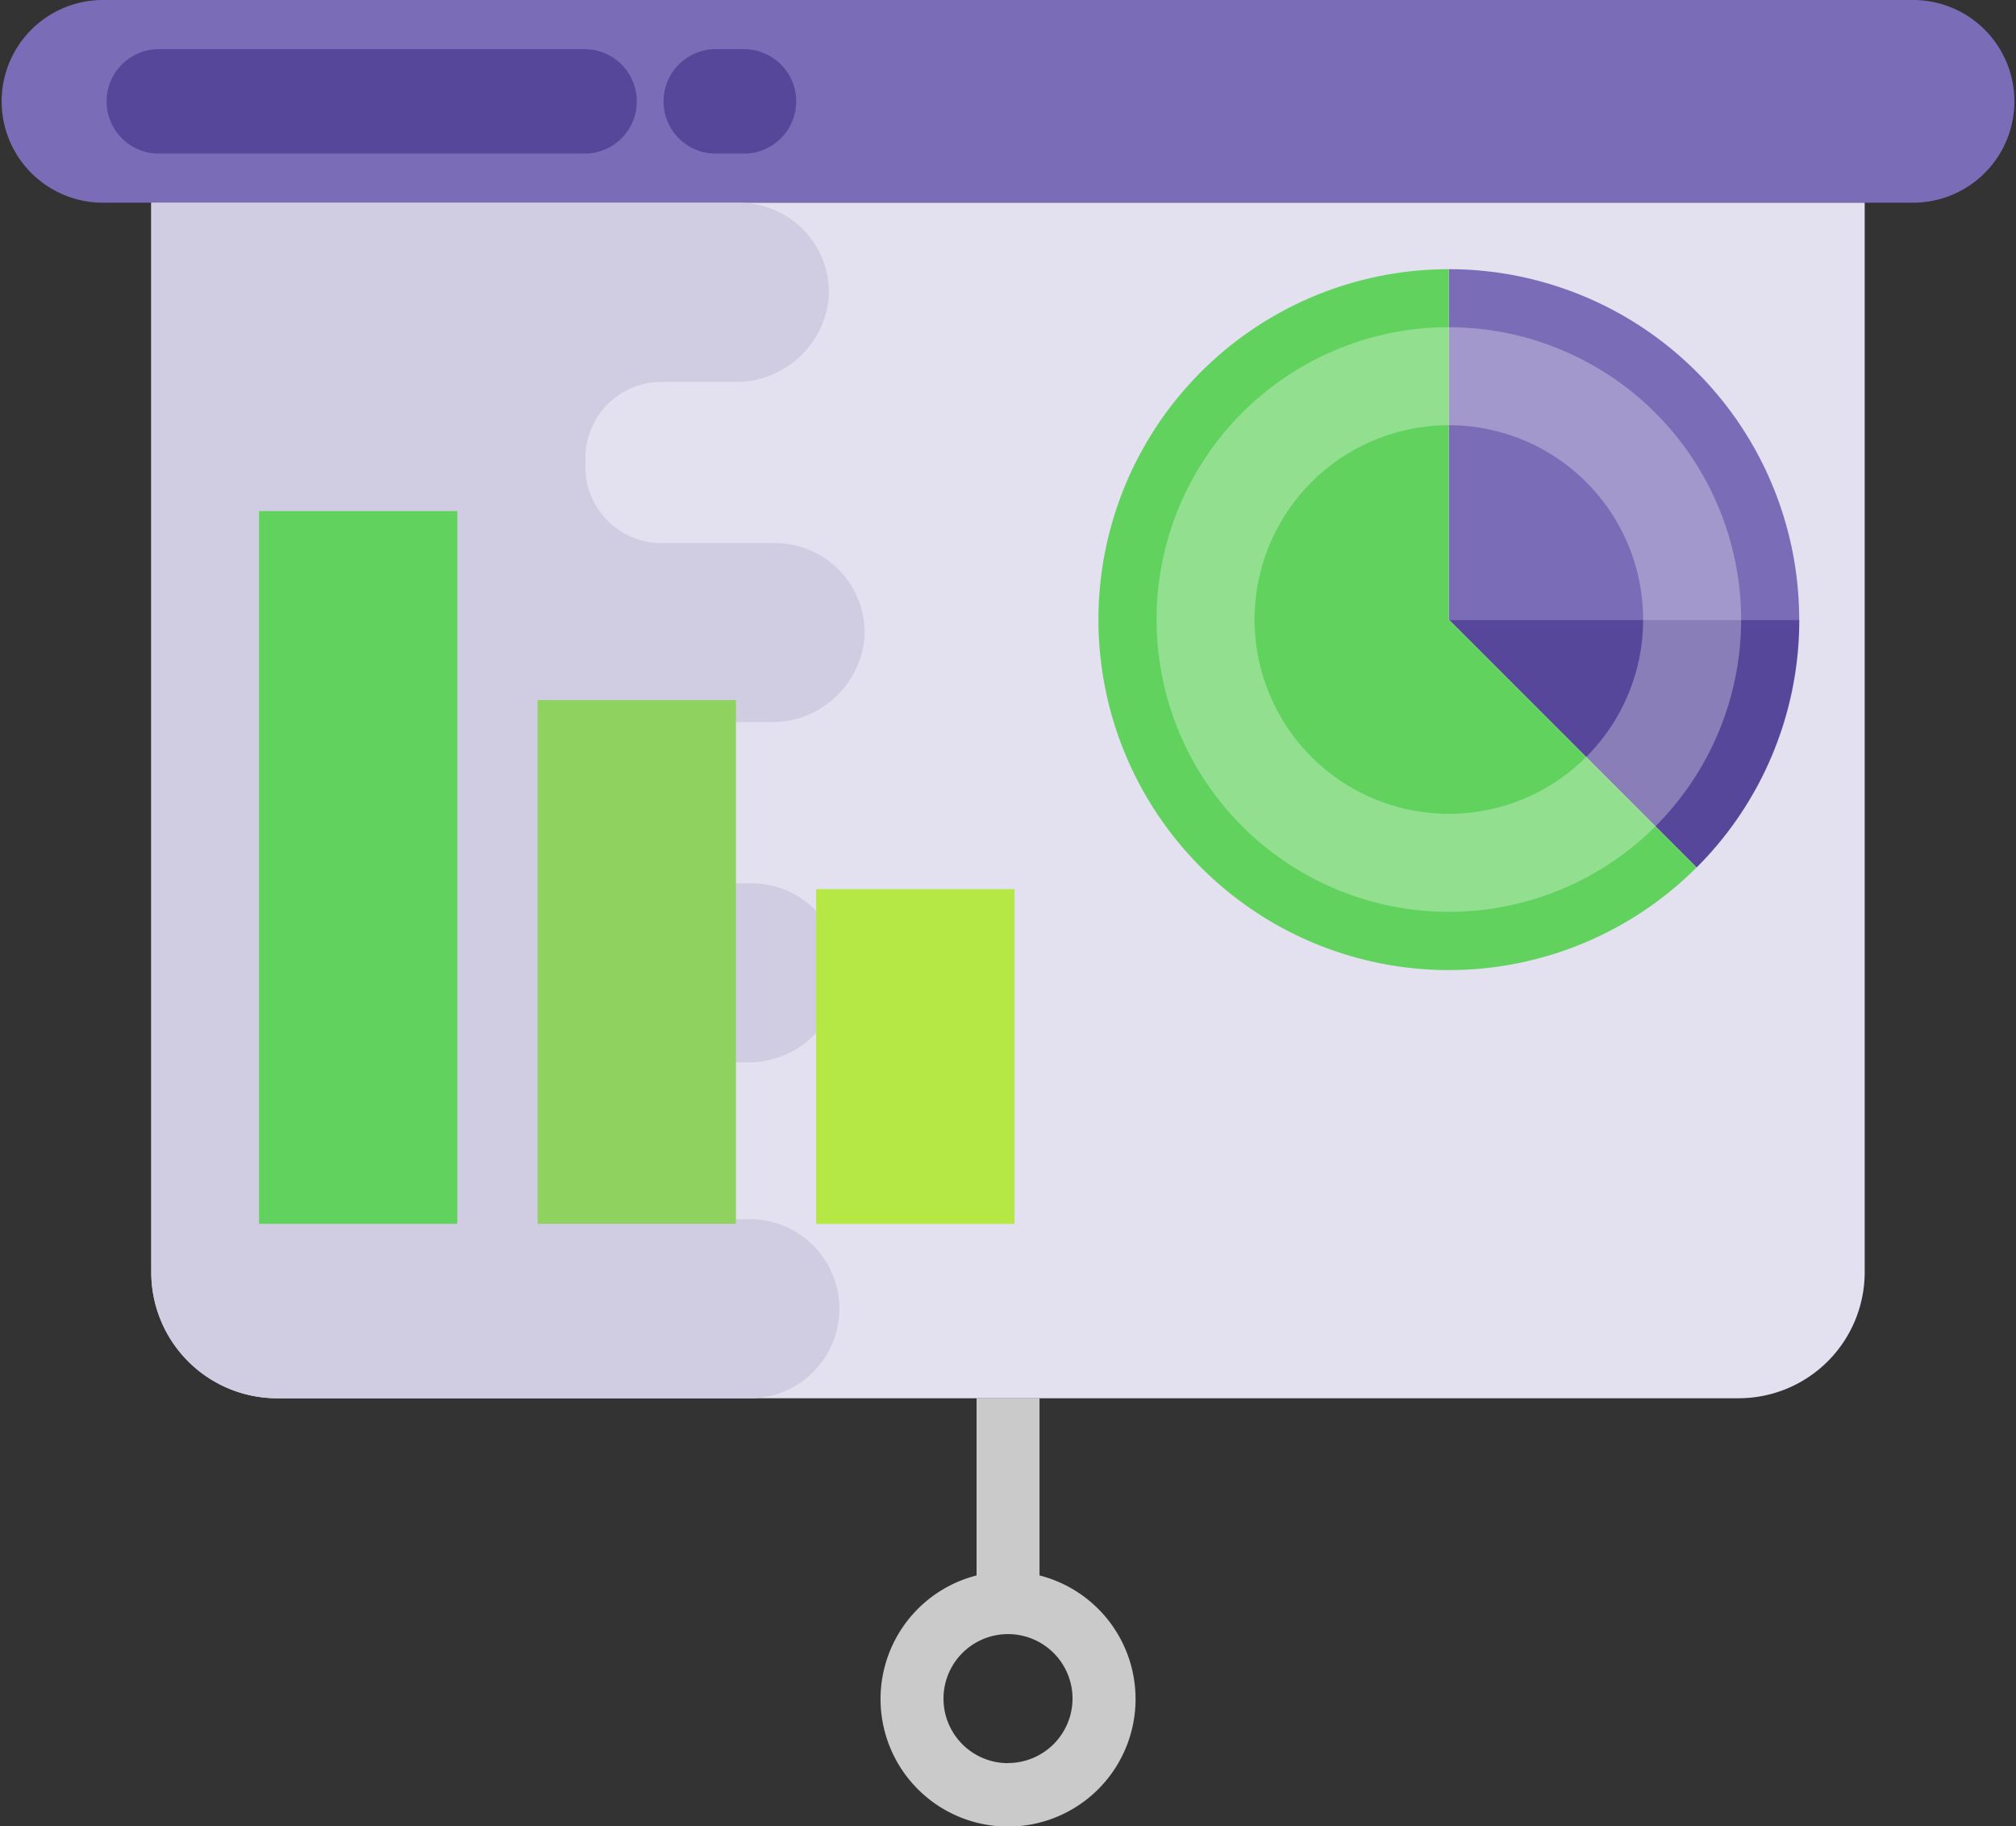
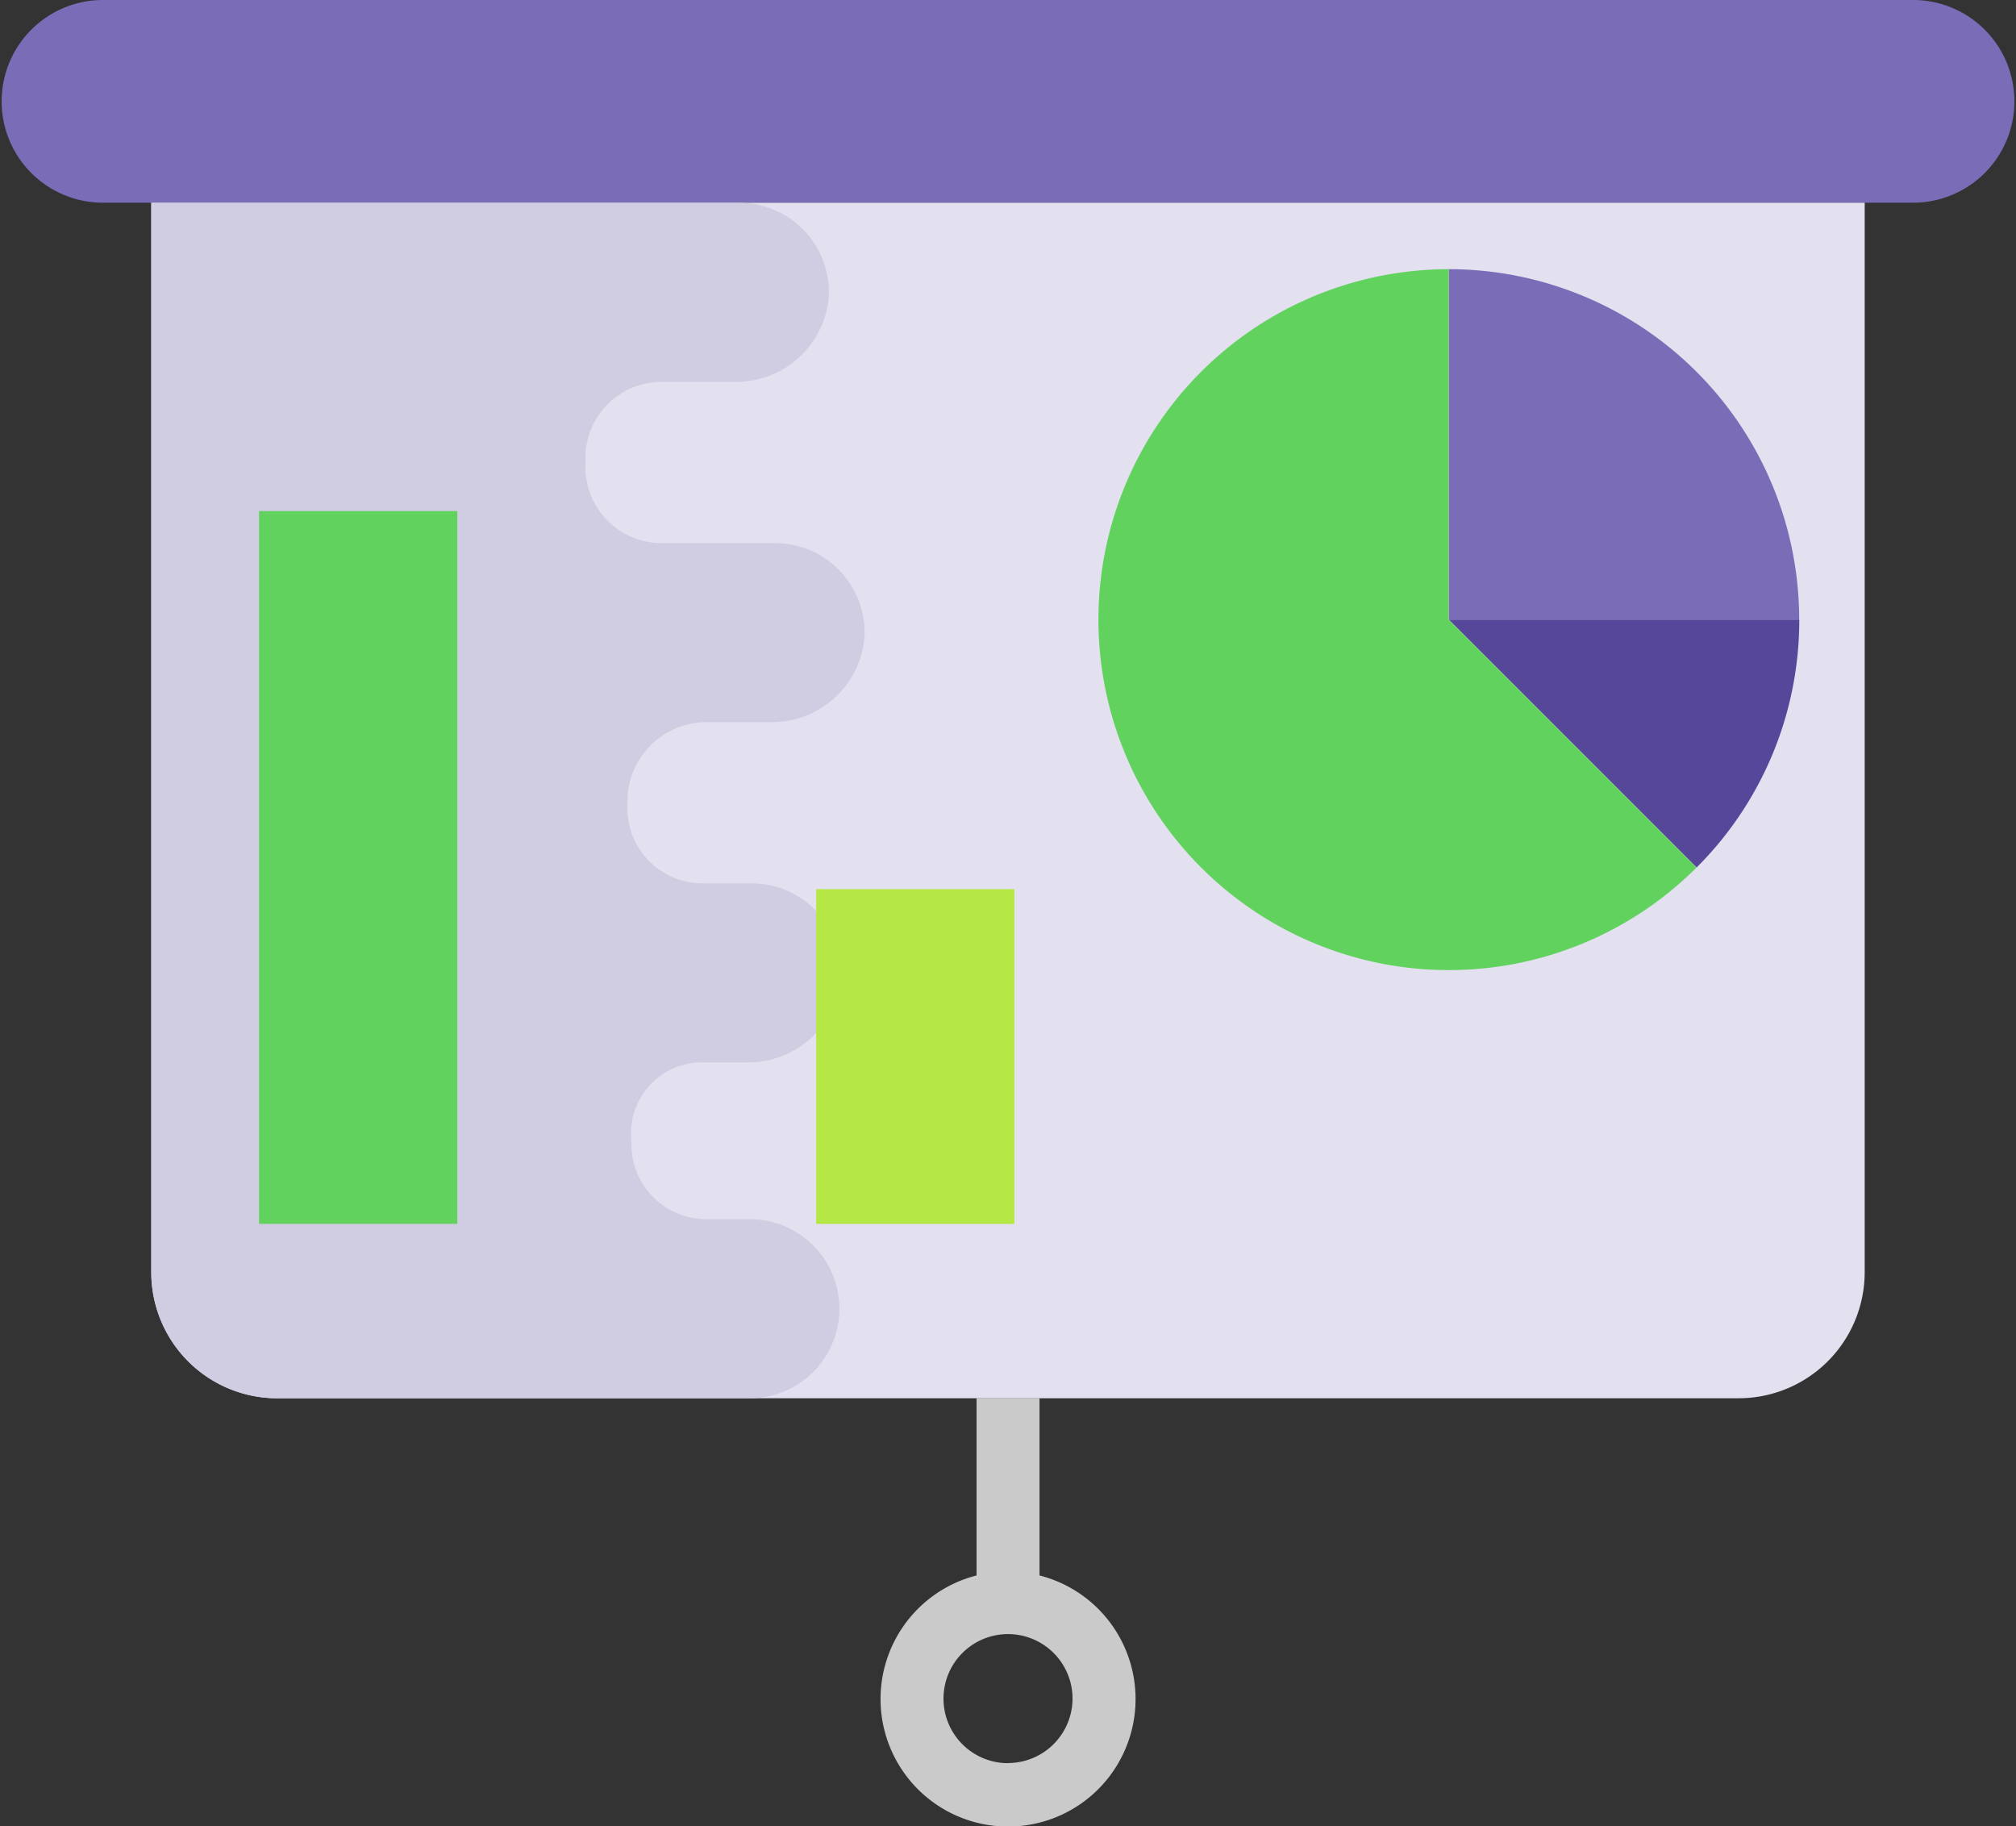
<svg xmlns="http://www.w3.org/2000/svg" width="73.961" height="66.979" viewBox="0 0 73.961 66.979">
  <rect x="0" y="0" width="73.961" height="66.979" fill="#333333" stroke="none" />
  <g data-name="ico data analysis svg">
    <g data-name="Grupo 606">
      <path data-name="Caminho 8287" d="M38.137 57.789v-6.5h-2.31v6.5a4.678 4.678 0 102.311 0zm-1.156 6.885a2.367 2.367 0 112.367-2.367 2.37 2.37 0 01-2.367 2.363z" fill="#cacaca" />
    </g>
    <g data-name="Grupo 607">
      <path data-name="Caminho 8288" d="M70.245 7.435H3.717a3.718 3.718 0 010-7.435h66.528a3.718 3.718 0 010 7.435z" fill="#7a6cb6" />
    </g>
    <g data-name="Grupo 610">
      <g data-name="Grupo 608">
-         <path data-name="Caminho 8289" d="M21.444 1.803H5.827a1.916 1.916 0 100 3.832h15.62a1.916 1.916 0 100-3.832z" fill="#57479a" />
-       </g>
+         </g>
      <g data-name="Grupo 609">
-         <path data-name="Caminho 8290" d="M27.295 1.803h-1.036a1.916 1.916 0 100 3.832h1.035a1.916 1.916 0 100-3.832z" fill="#57479a" />
-       </g>
+         </g>
    </g>
    <g data-name="Grupo 611">
      <path data-name="Caminho 8291" d="M63.787 51.289H10.175a4.621 4.621 0 01-4.625-4.622V7.435h62.86v39.232a4.626 4.626 0 01-4.623 4.622z" fill="#e3e0f0" />
    </g>
    <g data-name="Grupo 612">
      <path data-name="Caminho 8292" d="M25.75 38.968h1.634a3.409 3.409 0 003.466-3.106 3.284 3.284 0 00-3.28-3.46h-1.8a2.753 2.753 0 01-2.753-2.769v-.225a2.907 2.907 0 012.9-2.919h2.333a3.409 3.409 0 003.465-3.106 3.284 3.284 0 00-3.277-3.46h-4.211a2.8 2.8 0 01-2.75-2.919v-.079a2.8 2.8 0 012.75-2.919h2.713a3.409 3.409 0 003.465-3.106 3.284 3.284 0 00-3.277-3.46H5.55v39.227a4.621 4.621 0 004.623 4.623h17.336a3.284 3.284 0 000-6.569h-1.6a2.749 2.749 0 01-2.746-2.76v-.035q0-.1-.007-.2a2.6 2.6 0 012.594-2.758z" fill="#d0cce2" />
    </g>
    <g data-name="Grupo 619">
      <g data-name="Grupo 617">
        <g data-name="Grupo 616">
          <g data-name="Grupo 613">
            <path data-name="Caminho 8293" d="M66.007 22.729A12.855 12.855 0 0053.155 9.874v12.855z" fill="#7a6cb6" />
          </g>
          <g data-name="Grupo 614">
            <path data-name="Caminho 8294" d="M53.155 22.729l9.09 9.09a12.812 12.812 0 003.765-9.09z" fill="#57479a" />
          </g>
          <g data-name="Grupo 615">
            <path data-name="Caminho 8295" d="M53.152 9.874a12.855 12.855 0 109.09 21.946l-9.09-9.09z" fill="#62d25f" />
          </g>
        </g>
      </g>
      <g data-name="Grupo 618">
-         <path data-name="Caminho 8296" d="M53.153 12.001a10.723 10.723 0 1010.724 10.731 10.739 10.739 0 00-10.724-10.731zm5.041 15.763a7.127 7.127 0 112.087-5.036 7.107 7.107 0 01-2.087 5.036z" fill="#fff" opacity=".3" />
-       </g>
+         </g>
    </g>
    <g data-name="Grupo 623">
      <g data-name="Grupo 620">
        <path data-name="Caminho 8297" d="M29.943 32.615h7.274v12.279h-7.274z" fill="#b5e844" />
      </g>
      <g data-name="Grupo 621">
-         <path data-name="Caminho 8298" d="M19.725 25.681h7.274v19.211h-7.274z" fill="#90d25f" />
-       </g>
+         </g>
      <g data-name="Grupo 622">
        <path data-name="Caminho 8299" d="M9.504 18.747h7.274v26.145H9.504z" fill="#62d25f" />
      </g>
    </g>
  </g>
</svg>